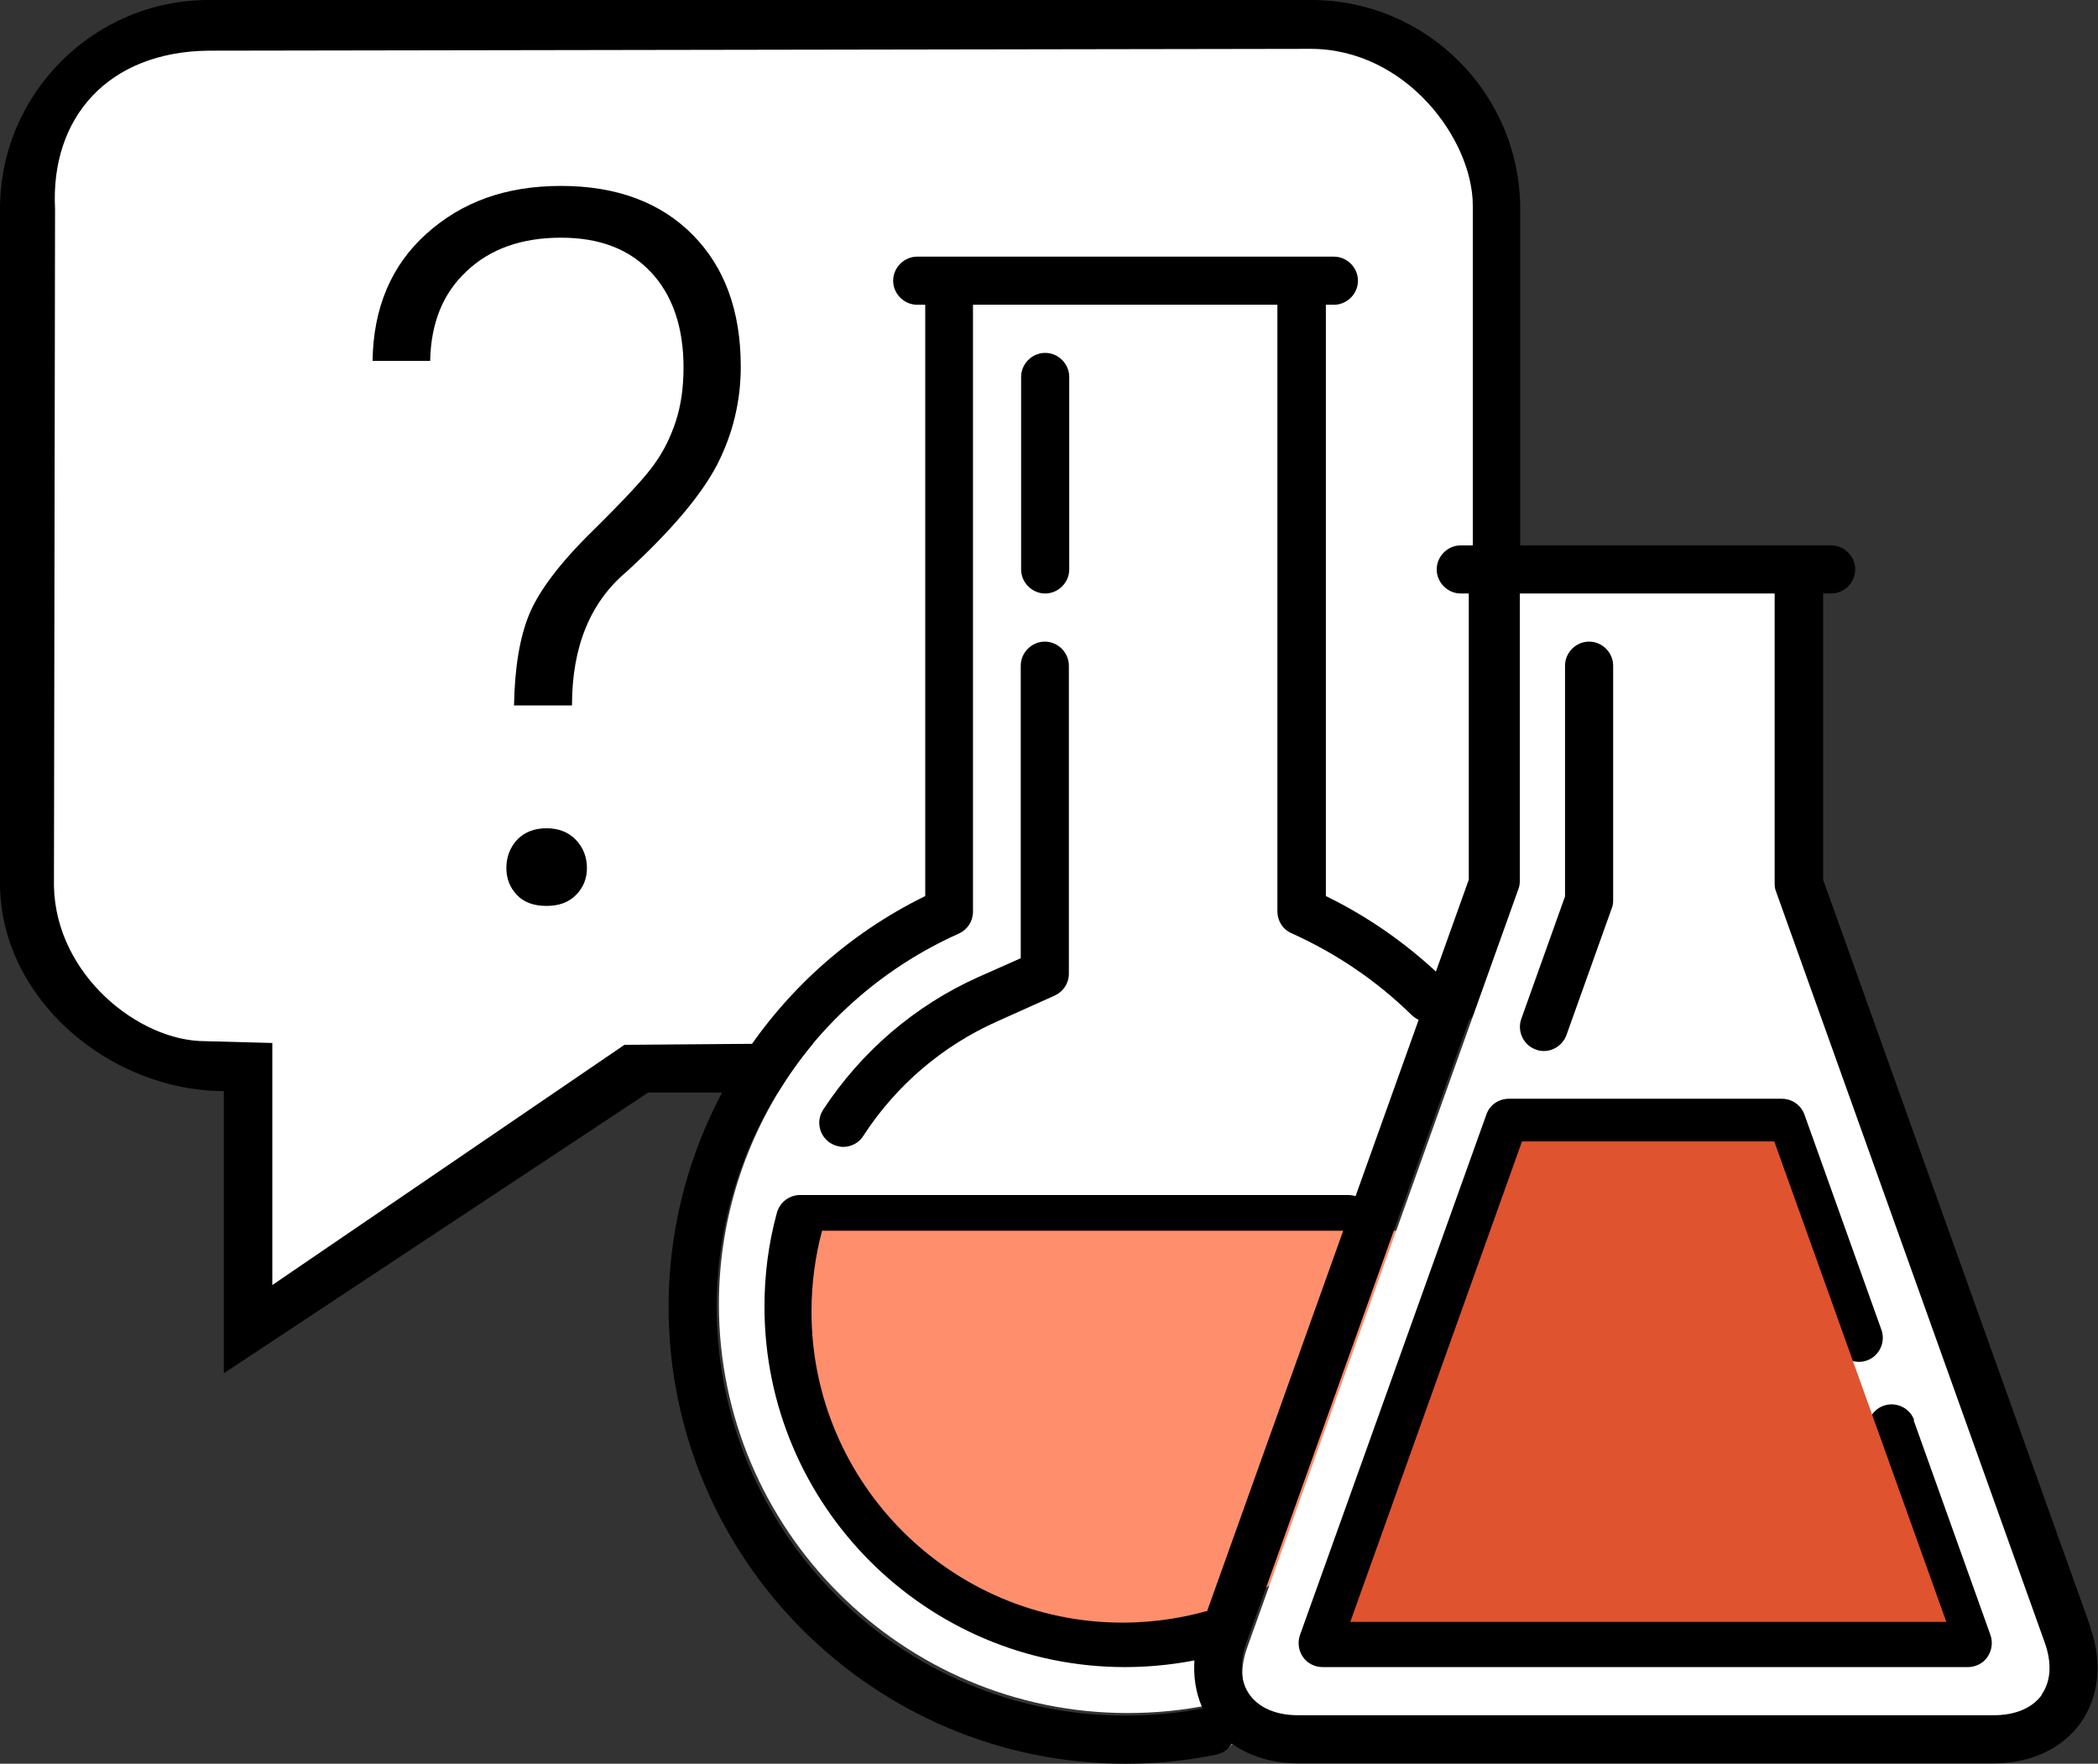
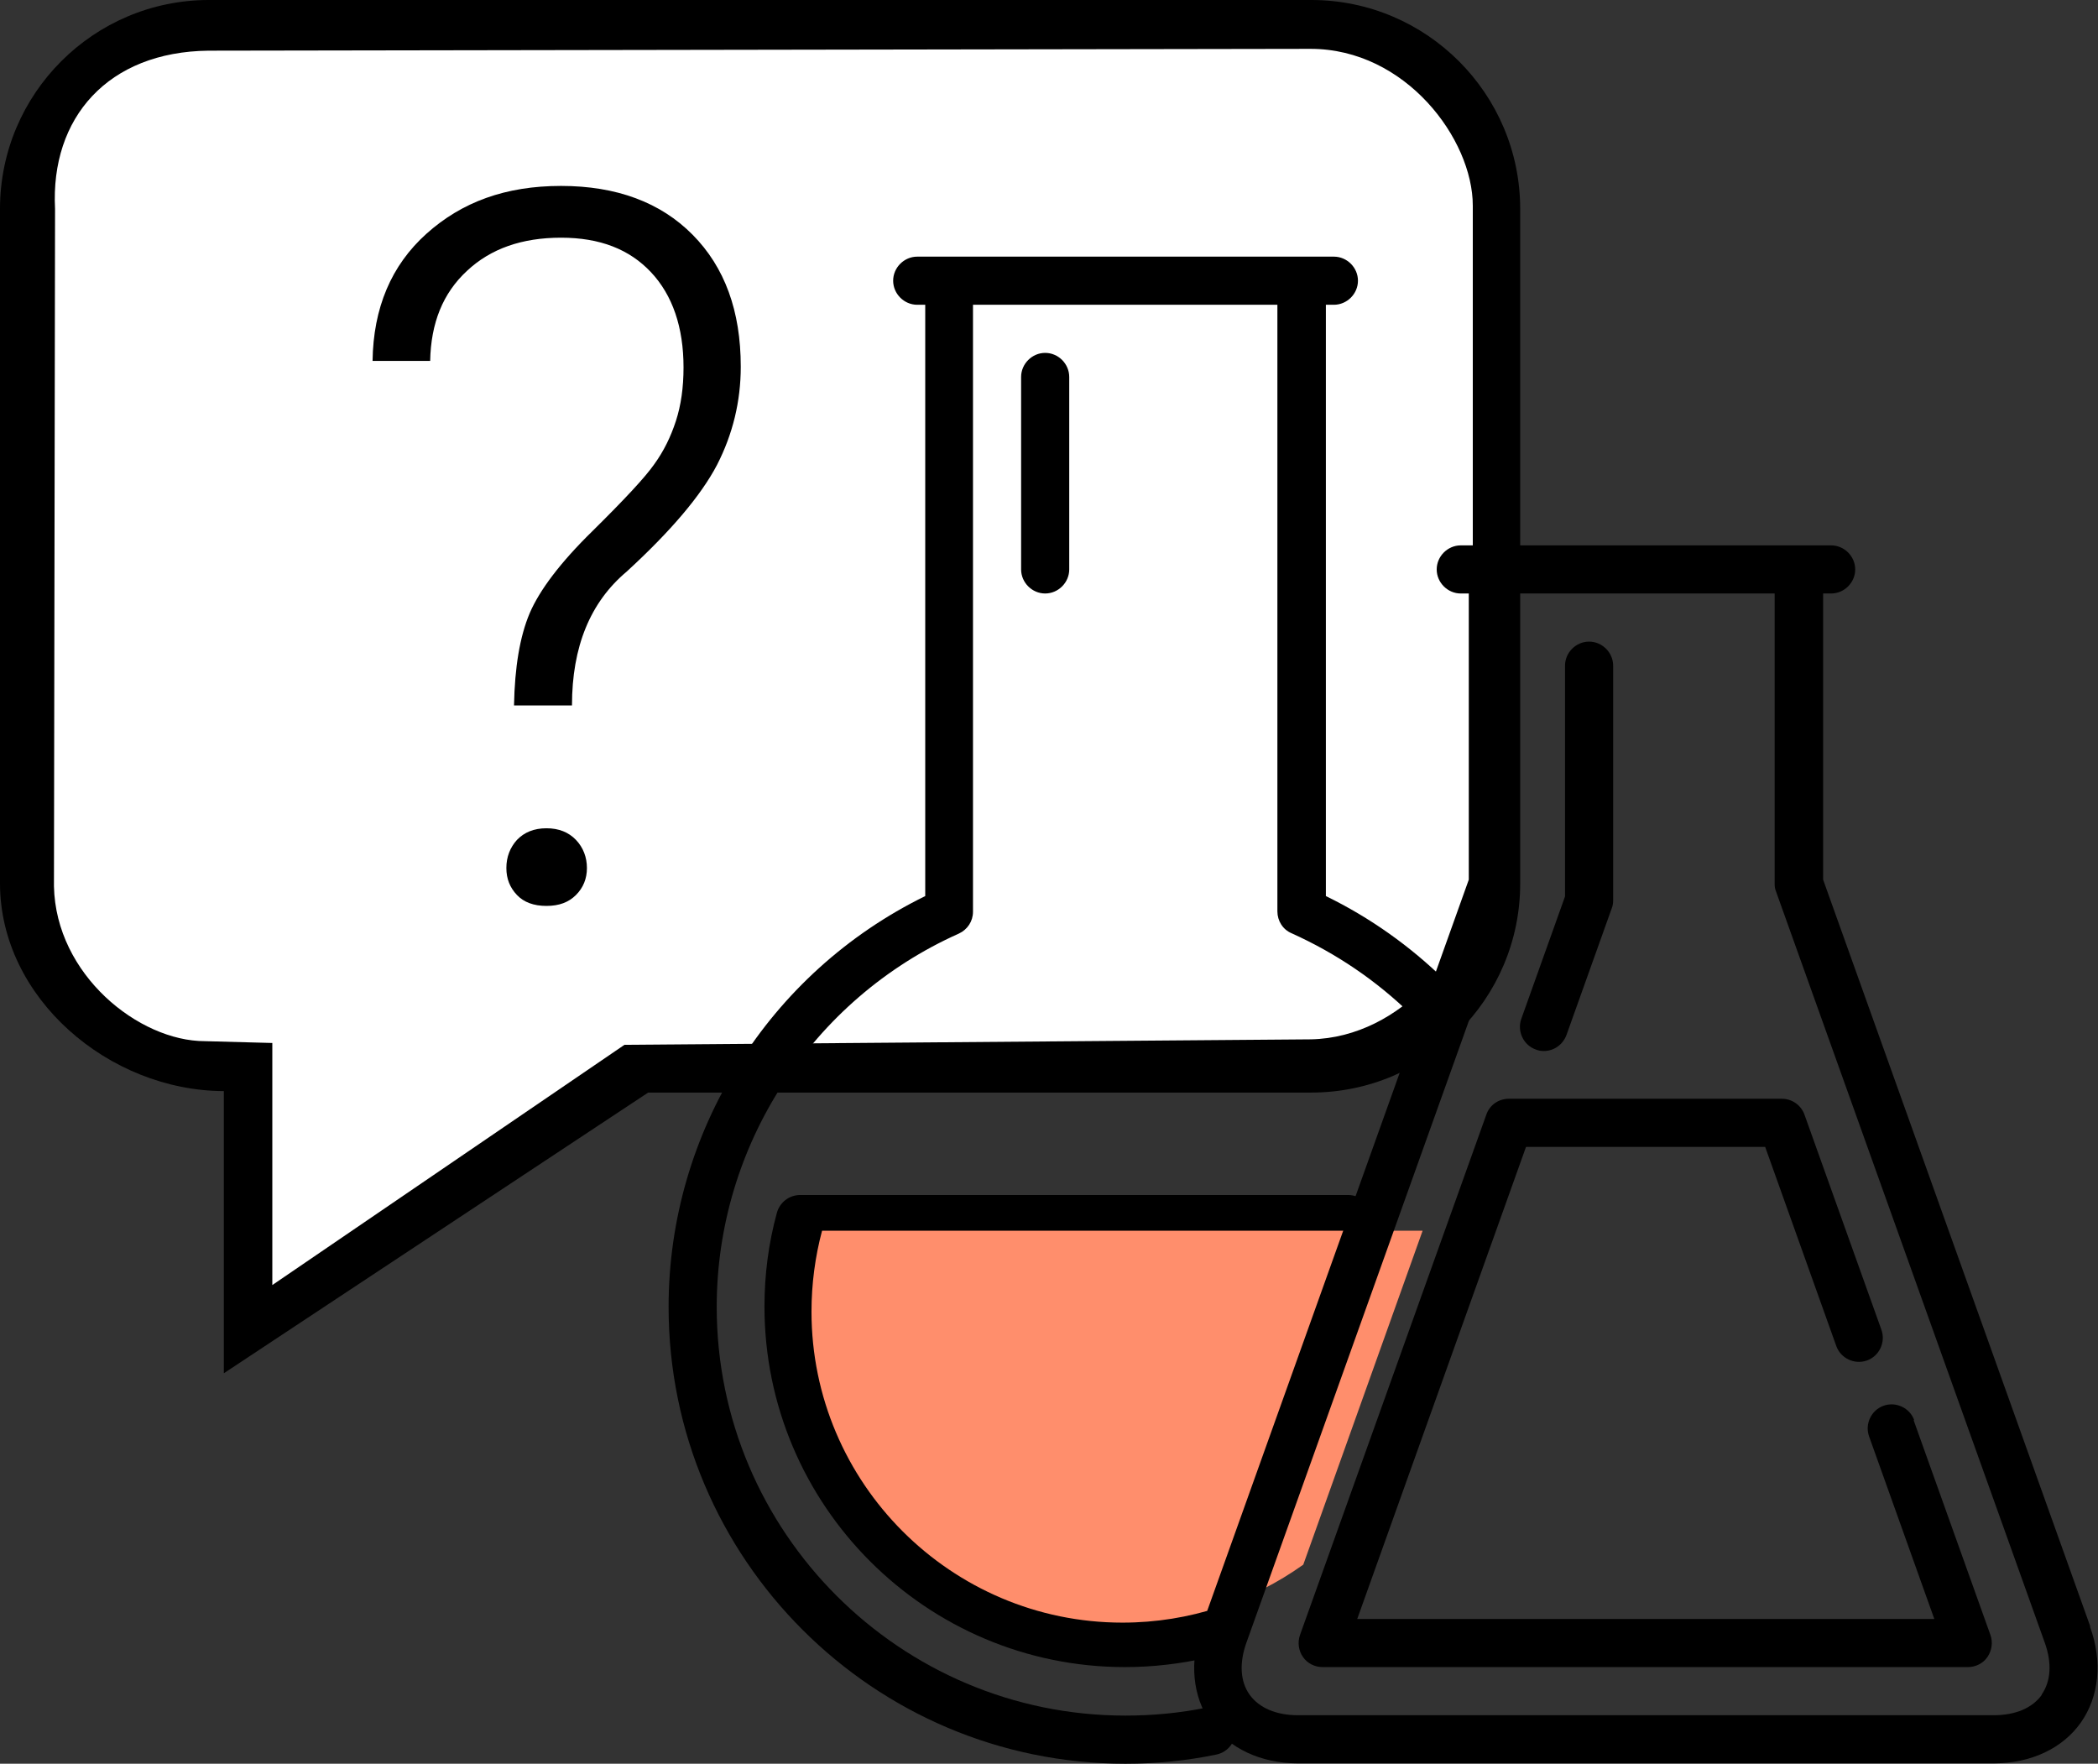
<svg xmlns="http://www.w3.org/2000/svg" id="Ebene_2" viewBox="0 0 57.55 48.38">
  <rect x="0" y="0" width="57.55" height="48.38" fill="#333333" stroke="none" />
  <defs>
    <style>.cls-1{fill:none;}.cls-2{clip-path:url(#clippath);}.cls-3{fill:#fff;}.cls-4{fill:#ff8e6c;}.cls-5{fill:#df532f;}</style>
    <clipPath id="clippath">
      <polygon class="cls-1" points="16.21 48.38 57.55 48.38 57.55 7.04 16.21 7.04 16.21 48.38 16.21 48.38" />
    </clipPath>
  </defs>
  <g id="Ebene_1-2">
    <g>
      <path d="m35.97,0H5.73C2.57,0,0,2.57,0,5.73v18.5c0,3.15,2.99,5.69,6.14,5.7v7.74l11.64-7.7h18.19c3.16,0,5.73-2.57,5.73-5.73V5.73c0-3.16-2.57-5.73-5.73-5.73h0Z" />
      <path class="cls-3" d="m40.41,24.21c0,1.81-1.94,4.25-4.45,4.3l-18.83.15-9.66,6.59v-6.64s-1.85-.05-1.85-.05c-1.81,0-4.09-1.82-4.14-4.25l.03-18.58c-.13-2.5,1.45-4.31,4.21-4.34l30.23-.05c2.61,0,4.45,2.48,4.45,4.3v18.57h0Z" />
      <path d="m15.69,19.35c0-1.61.5-2.83,1.5-3.67,1.22-1.12,2.04-2.09,2.48-2.93.43-.84.65-1.74.65-2.69,0-1.53-.44-2.73-1.32-3.62-.88-.89-2.09-1.34-3.61-1.34s-2.72.44-3.69,1.31c-.97.87-1.46,2.04-1.48,3.49h1.58c.02-1.04.35-1.86,1.01-2.47.65-.61,1.51-.91,2.58-.91s1.88.32,2.47.95c.59.63.89,1.51.89,2.61,0,.55-.07,1.04-.21,1.47-.14.43-.33.82-.59,1.18-.25.36-.82.97-1.7,1.84-.88.86-1.45,1.62-1.72,2.25-.27.64-.41,1.48-.43,2.53h1.58Zm-1.51,5.2c.19.2.46.3.81.3s.61-.1.81-.3c.2-.2.3-.45.3-.74s-.1-.56-.3-.77c-.2-.21-.47-.32-.81-.32s-.61.11-.81.32c-.19.21-.29.47-.29.77s.1.54.29.74h0Z" />
-       <path class="cls-3" d="m33.16,46.77c-.73.15-1.48.22-2.23.22-6.18,0-11.21-5.03-11.21-11.21,0-4.42,2.61-8.44,6.64-10.24.24-.11.39-.34.39-.6V8.3h8.35v16.64c0,.26.15.5.39.6,1.22.55,2.33,1.3,3.29,2.24.13.13.3.19.46.19s.34-.07.47-.2c.26-.26.25-.68,0-.93m-6.29,21.23c.36-.07.59-.42.52-.78-.07-.36-.42-.59-.78-.52h0" />
-       <path d="m28.01,26.28l-1.17.52c-1.74.78-3.21,2.04-4.26,3.64-.2.31-.11.71.19.91.11.07.24.11.36.11.22,0,.43-.11.55-.3.9-1.39,2.18-2.48,3.69-3.15l1.56-.7c.24-.11.39-.34.39-.6v-8.45c0-.36-.3-.66-.66-.66s-.66.3-.66.66v8.03h0Z" />
      <path d="m28.67,16.28c.36,0,.66-.3.66-.66v-5.28c0-.36-.3-.66-.66-.66s-.66.3-.66.66v5.28c0,.36.3.66.66.66h0Z" />
      <path d="m33.1,46.84c-.73.15-1.48.22-2.23.22-6.18,0-11.21-5.03-11.21-11.21,0-4.42,2.61-8.44,6.64-10.24.24-.11.39-.34.39-.6V8.36h8.35v16.64c0,.26.15.5.39.6,1.22.55,2.33,1.3,3.29,2.24.13.13.3.19.46.19s.34-.07.47-.2c.26-.26.25-.68,0-.93-.97-.95-2.07-1.73-3.28-2.32V8.36h.22c.36,0,.66-.3.66-.66s-.3-.66-.66-.66h-11.43c-.36,0-.66.3-.66.66s.3.66.66.66h.22v16.22c-4.29,2.1-7.04,6.47-7.04,11.27,0,6.91,5.62,12.53,12.53,12.53.84,0,1.67-.08,2.49-.25.36-.07.59-.42.52-.78-.07-.36-.42-.59-.78-.52h0Z" />
      <path d="m36.98,34.1c.36,0,.66-.29.66-.66s-.3-.66-.66-.66h-15.03c-.3,0-.56.2-.64.49-.23.84-.34,1.7-.34,2.57,0,5.46,4.44,9.89,9.89,9.89.76,0,1.53-.09,2.27-.26.35-.08.57-.44.49-.79-.08-.35-.44-.57-.79-.49-.64.15-1.3.23-1.96.23-4.73,0-8.57-3.85-8.57-8.57,0-.59.06-1.17.18-1.74h14.51Z" />
      <path class="cls-4" d="m39.02,33.77l-3.27,9.15c-1.4,1-3.11,1.59-4.96,1.59-4.7,0-8.53-3.83-8.53-8.53,0-.76.1-1.51.29-2.22h16.47Z" />
-       <path class="cls-3" d="m56.24,46.64c-.26.37-.73.57-1.33.57h-19.28c-.6,0-1.07-.2-1.33-.57-.26-.37-.29-.88-.09-1.44l7.44-20.81c.03-.07.04-.15.04-.22v-8.04h7.15v8.04c0,.08.01.15.04.22l7.44,20.81c.2.56.17,1.08-.09,1.44h0" />
      <g class="cls-2">
        <path d="m57.34,44.62l-7.33-20.49v-7.85h.22c.36,0,.66-.3.66-.66s-.3-.66-.66-.66h-10.16c-.36,0-.66.3-.66.66s.3.66.66.66h.22v7.85l-7.33,20.49c-.34.96-.25,1.92.25,2.63.5.71,1.38,1.12,2.39,1.12h19.09c1.02,0,1.89-.41,2.39-1.12.5-.71.6-1.67.25-2.63h0Zm-1.33,1.87c-.26.36-.72.56-1.32.56h-19.09c-.59,0-1.06-.2-1.32-.56-.26-.36-.29-.87-.09-1.43l7.37-20.6c.03-.07.04-.15.04-.22v-7.96h7.08v7.96c0,.08.01.15.04.22l7.37,20.6c.2.56.17,1.06-.09,1.43h0Z" />
      </g>
      <path d="m42.13,28.79c.07.03.15.04.22.04.27,0,.52-.17.62-.44l1.24-3.47c.03-.07.04-.15.04-.22v-6.44c0-.36-.3-.66-.66-.66s-.66.3-.66.66v6.33l-1.2,3.36c-.12.34.06.72.4.84h0Z" />
      <path d="m52.51,38.96c-.12-.34-.5-.52-.84-.4-.34.12-.52.5-.4.84l1.79,5.01h-15.83l4.63-12.95h6.56l1.95,5.46c.12.34.5.52.84.4.34-.12.52-.5.4-.84l-2.11-5.9c-.09-.26-.34-.44-.62-.44h-7.49c-.28,0-.53.17-.62.44l-5.11,14.27c-.07.2-.04.43.08.6.12.18.33.28.54.28h17.7c.21,0,.42-.1.54-.28.12-.18.15-.4.08-.6l-2.11-5.9h0Z" />
-       <polygon class="cls-5" points="48.67 31.31 53.39 44.49 37.04 44.49 41.75 31.31 48.67 31.31 48.67 31.31" />
    </g>
  </g>
</svg>